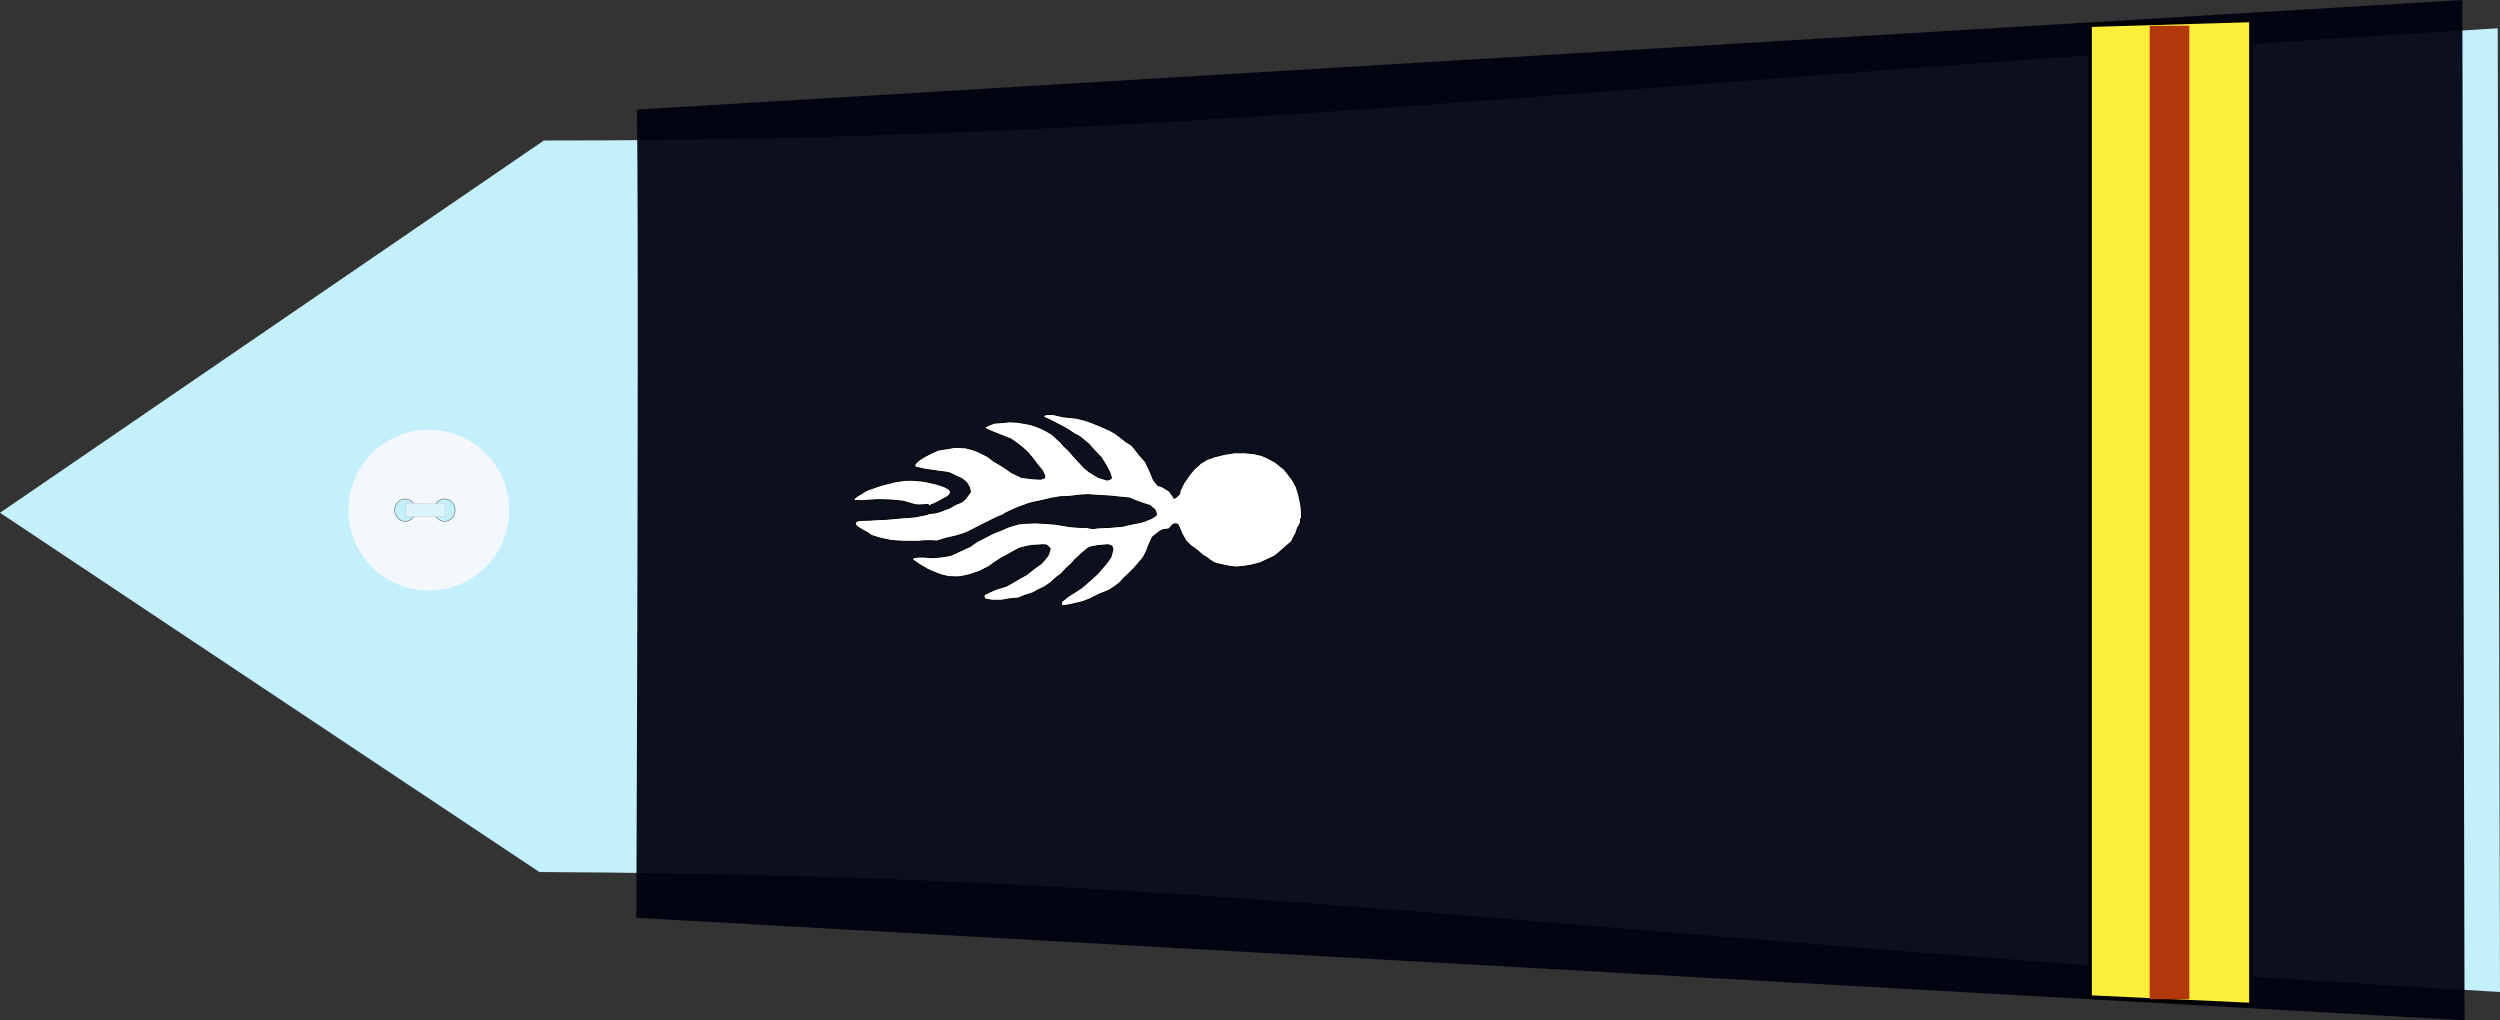
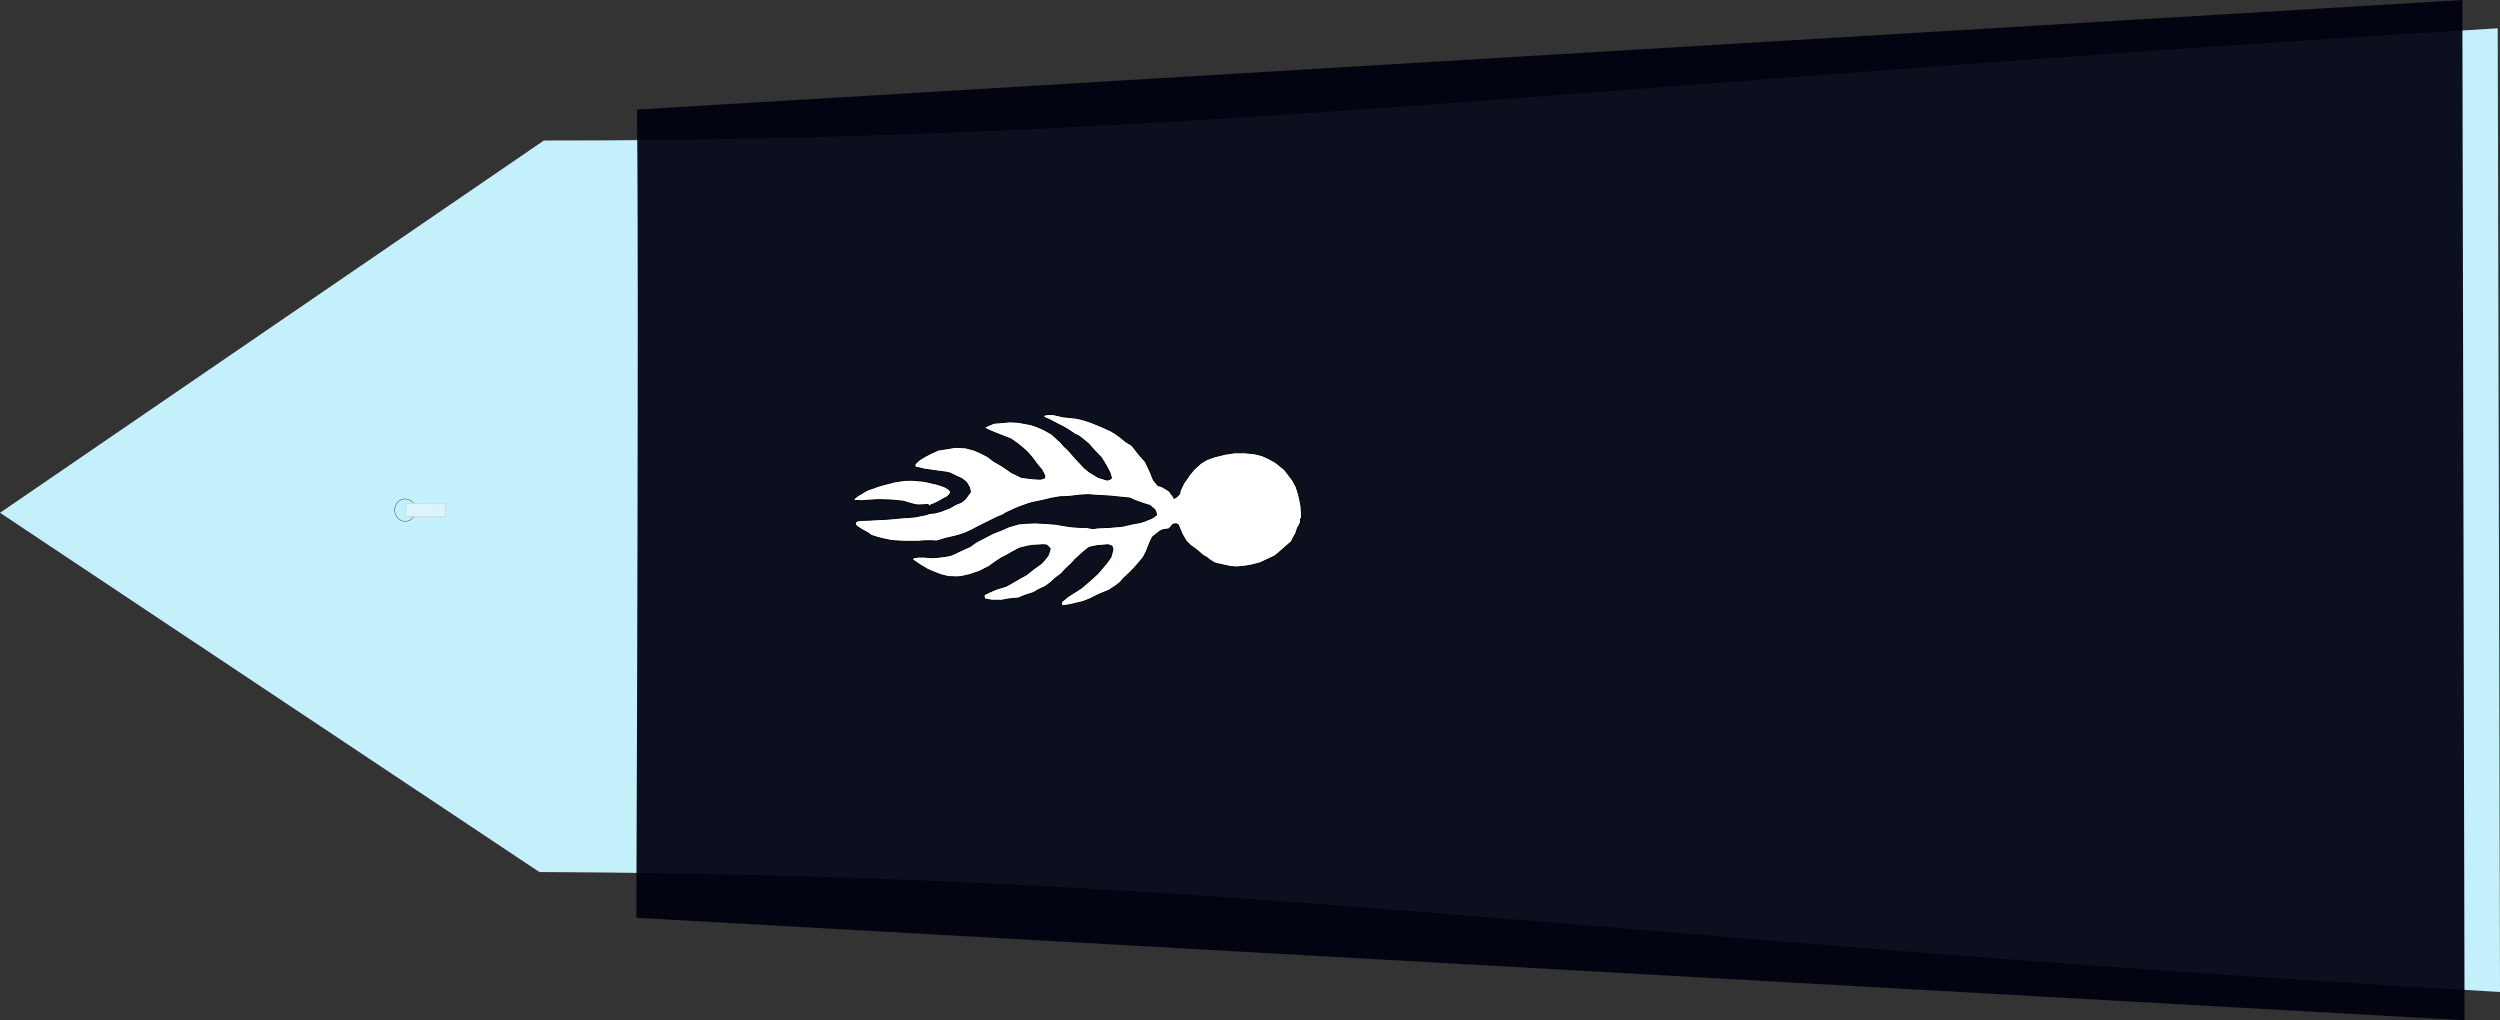
<svg xmlns="http://www.w3.org/2000/svg" xmlns:ns1="http://sodipodi.sourceforge.net/DTD/sodipodi-0.dtd" xmlns:ns2="http://www.inkscape.org/namespaces/inkscape" width="390.061" height="159.188" id="svg2451" ns1:version="0.32" ns2:version="0.46" ns1:docname="adj_cstag.svg" ns2:output_extension="org.inkscape.output.svg.inkscape" version="1.0">
  <rect width="100%" height="100%" fill="#333333" stroke="none" />
  <defs id="defs2453">
    <ns2:perspective ns1:type="inkscape:persp3d" ns2:vp_x="0 : 212.5 : 1" ns2:vp_y="0 : 1000 : 0" ns2:vp_z="428.75 : 212.5 : 1" ns2:persp3d-origin="214.375 : 141.66667 : 1" id="perspective2460" />
  </defs>
  <ns1:namedview pagecolor="#ffffff" bordercolor="#666666" borderopacity="1.0" ns2:pageopacity="0.0" ns2:pageshadow="2" ns2:zoom="1.6" ns2:cx="134.59803" ns2:cy="251.76025" ns2:document-units="pt" ns2:current-layer="layer1" id="namedview2455" showgrid="false" ns2:window-width="1264" ns2:window-height="974" ns2:window-x="0" ns2:window-y="14" />
  <g ns2:label="Layer 1" ns2:groupmode="layer" id="layer1" transform="translate(-19.344,-132.906)">
    <path style="fill:#c4f0fc;fill-opacity:1;fill-rule:evenodd;stroke:none;stroke-width:1px;stroke-linecap:butt;stroke-linejoin:miter;stroke-opacity:1" d="M 103.499,268.966 L 19.344,212.913 L 104.198,154.83 C 204.414,154.895 265.005,146.086 409.049,137.32 L 409.406,287.68 C 265.212,279.36 213.437,269.435 103.499,268.966 z" id="path3751" ns1:nodetypes="cccccc" />
    <g transform="matrix(0,-0.512,0.512,0,73.45,225.3)" id="g3822">
-       <path transform="translate(-0.134,-1.53761e-5)" style="fill:#f4f8fc;stroke-width:0.25;stroke-miterlimit:4;stroke-dasharray:none" d="M 49.634,25 C 49.634,38.531 38.665,49.5 25.134,49.5 C 11.603,49.5 0.634,38.531 0.634,25 C 0.634,11.469 11.603,0.5 25.134,0.5 C 38.665,0.5 49.634,11.469 49.634,25 z" id="P0" />
      <path transform="translate(1.2,-1)" d="M 27.2,18.8 A 3.4,3.2 0 1 1 20.4,18.8 A 3.4,3.2 0 1 1 27.2,18.8 z" ns1:ry="3.2" ns1:rx="3.4000001" ns1:cy="18.799999" ns1:cx="23.799999" id="path3016" style="opacity:1;fill:#c4f0fc;fill-opacity:1;stroke:#000000;stroke-width:0.1;stroke-miterlimit:4;stroke-dasharray:none;stroke-opacity:1" ns1:type="arc" />
-       <path transform="translate(1.2,11)" d="M 27.2,18.8 A 3.4,3.2 0 1 1 20.4,18.8 A 3.4,3.2 0 1 1 27.2,18.8 z" ns1:ry="3.2" ns1:rx="3.4000001" ns1:cy="18.799999" ns1:cx="23.799999" id="path3790" style="opacity:1;fill:#c4f0fc;fill-opacity:1;stroke:#000000;stroke-width:0.1;stroke-miterlimit:4;stroke-dasharray:none;stroke-opacity:1" ns1:type="arc" />
      <rect y="17.975" x="23.024" height="12.044" width="3.985" id="rect3792" style="opacity:1;fill:#dcf4fc;fill-opacity:1;stroke:#c4c4c4;stroke-width:0.378;stroke-linejoin:round;stroke-miterlimit:4;stroke-dasharray:0.378, 0.378;stroke-dashoffset:0;stroke-opacity:0.784" />
    </g>
-     <path style="fill:#00020f;fill-opacity:0.941;fill-rule:evenodd;stroke:none;stroke-width:1px;stroke-linecap:butt;stroke-linejoin:miter;stroke-opacity:1" d="M 118.715,149.999 C 118.826,155.224 118.987,181.933 118.628,276.105 L 403.872,292.094 L 403.529,132.906 L 118.715,149.999 z" id="path3753" ns1:nodetypes="ccccc" />
+     <path style="fill:#00020f;fill-opacity:0.941;fill-rule:evenodd;stroke:none;stroke-width:1px;stroke-linecap:butt;stroke-linejoin:miter;stroke-opacity:1" d="M 118.715,149.999 C 118.826,155.224 118.987,181.933 118.628,276.105 L 403.872,292.094 L 403.529,132.906 L 118.715,149.999 " id="path3753" ns1:nodetypes="ccccc" />
    <g id="g11666" transform="translate(49.085,0)">
-       <path ns1:nodetypes="ccccc" id="path3761" d="M 296.358,136.831 L 321.461,136.09 L 321.461,289.646 L 296.358,288.483 L 296.358,136.831 z" style="fill:#fcef3c;fill-opacity:1;fill-rule:evenodd;stroke:#000000;stroke-width:0.564;stroke-linecap:butt;stroke-linejoin:miter;stroke-miterlimit:4;stroke-dasharray:none;stroke-opacity:1" />
-       <rect transform="matrix(0,-1,1,0,0,0)" y="305.663" x="-288.809" height="6.186" width="151.887" id="rect1913" style="fill:#b2380c;fill-opacity:1;stroke:none;stroke-width:0.86;stroke-miterlimit:4;stroke-dasharray:none;stroke-dashoffset:0;stroke-opacity:1" />
-     </g>
+       </g>
    <path style="fill:#ffffff;fill-rule:evenodd;stroke:#000000;stroke-width:0.159px;stroke-linecap:butt;stroke-linejoin:miter;stroke-opacity:1" d="M 178.814,222.944 C 178.422,223.157 179.284,222.66 178.187,223.3 C 177.091,223.939 177.091,223.939 177.091,223.939 L 176.309,224.365 L 174.899,224.792 L 173.882,225.218 L 172.864,225.715 L 172.942,226.355 L 174.116,226.568 L 175.604,226.568 L 176.778,226.355 L 178.266,226.213 L 179.284,225.786 L 180.614,225.36 L 181.319,224.934 L 182.258,224.507 L 183.198,223.868 L 184.137,223.015 L 184.92,222.447 L 185.625,221.665 L 186.486,220.884 L 187.112,220.173 L 187.582,219.747 L 188.365,219.037 L 189.148,218.397 C 189.148,218.397 189.383,218.255 189.852,218.184 C 190.322,218.113 190.557,218.042 190.557,218.042 L 191.496,217.971 L 192.201,217.9 L 192.827,218.113 L 192.984,218.61 L 192.827,219.25 L 192.671,219.818 L 192.123,220.6 L 191.418,221.452 L 190.557,222.447 L 189.539,223.371 L 188.052,224.65 L 185.938,225.999 L 184.999,226.781 L 184.92,227.207 L 185.155,227.42 L 186.173,227.278 L 188.287,226.781 L 189.383,226.355 L 190.792,225.644 L 192.358,225.005 L 193.454,224.294 L 194.158,223.726 L 194.706,223.086 L 195.567,222.305 L 196.194,221.665 L 197.133,220.6 L 197.76,219.818 L 198.229,218.894 L 198.464,218.255 L 198.856,217.331 L 199.169,216.692 L 199.795,216.195 L 200.343,215.768 L 200.813,215.555 L 201.361,215.484 L 201.752,215.413 L 202.379,214.703 L 202.848,214.631 L 203.161,214.774 L 203.788,216.266 L 204.414,217.331 L 205.119,218.042 L 205.745,218.468 L 206.45,219.037 L 206.998,219.534 L 207.624,219.889 L 208.172,220.315 L 208.72,220.671 L 209.111,220.813 L 209.738,220.955 L 210.677,221.168 L 211.382,221.31 L 212.321,221.381 L 213.652,221.239 L 214.513,221.097 L 215.922,220.742 L 216.392,220.529 L 218.193,219.676 L 218.741,219.25 L 220.855,217.402 L 221.09,216.905 L 221.559,216.053 L 221.794,215.271 L 221.951,215.058 L 222.186,214.56 C 222.186,214.56 222.342,214.845 222.264,214.063 C 222.186,213.282 222.42,214.774 222.42,214.774 L 222.42,213.779 L 222.42,213.068 L 222.342,211.932 L 222.186,211.079 L 221.951,210.013 L 221.559,208.805 L 221.011,207.811 L 219.759,206.177 L 218.349,205.04 L 217.332,204.471 L 216.236,203.974 L 215.061,203.69 L 213.574,203.548 L 211.93,203.548 L 210.521,203.761 L 208.798,204.187 L 207.624,204.613 L 206.684,205.182 L 205.667,206.106 L 204.962,206.958 L 204.023,208.308 L 203.475,209.445 L 203.396,209.942 L 202.927,210.44 L 202.535,210.653 L 202.3,210.226 C 202.3,210.226 202.3,210.297 202.065,209.942 C 201.831,209.587 201.831,209.587 201.831,209.587 L 201.439,209.303 L 200.578,208.805 L 200.03,208.663 L 199.325,207.811 L 198.777,206.461 L 198.073,204.969 L 197.133,203.903 L 195.959,202.411 L 194.941,201.771 L 194.158,201.132 L 193.375,200.564 L 192.671,200.137 L 191.888,199.782 L 191.262,199.498 L 190.4,199.143 L 189.539,198.787 L 188.443,198.432 L 187.269,198.148 L 185.233,197.935 L 183.668,197.58 L 182.806,197.58 L 182.337,197.651 L 182.18,197.793 L 182.18,197.935 L 182.493,198.148 L 183.041,198.361 L 183.981,198.858 L 184.529,199.143 L 185.233,199.498 L 185.86,199.853 L 187.034,200.635 L 187.739,200.99 L 188.287,201.416 L 189.148,202.127 L 190.166,203.264 L 191.183,204.329 L 191.966,205.608 L 192.514,206.674 L 192.749,207.455 L 192.671,207.598 L 192.123,207.811 L 190.714,207.384 L 189.304,206.532 L 188.522,205.892 L 187.66,204.969 L 186.877,204.116 L 186.016,203.121 L 185.39,202.553 L 184.842,201.914 L 183.433,200.635 L 182.18,199.924 L 181.006,199.427 L 180.145,199.143 L 178.187,198.787 L 176.935,198.716 L 175.369,198.858 L 174.43,198.929 L 173.412,199.356 L 173.02,199.569 L 173.099,199.782 L 173.882,200.137 L 174.743,200.493 L 177.091,201.416 L 178.187,202.198 L 178.892,202.766 L 179.675,203.477 L 180.458,204.4 L 181.241,205.466 L 181.867,206.177 L 182.337,207.1 L 182.337,207.455 L 181.71,207.669 L 180.458,207.598 L 178.735,207.384 L 177.248,206.674 L 175.682,205.608 L 174.351,204.827 L 173.412,204.116 L 172.159,203.477 L 171.298,203.121 L 169.967,202.766 L 168.323,202.695 L 167.54,202.837 L 165.74,203.121 L 164.487,203.69 L 163.548,204.187 L 162.765,204.685 L 162.138,205.253 L 162.06,205.537 L 162.217,205.821 L 162.686,205.892 L 163.548,206.106 L 165.505,206.39 L 166.601,206.532 C 166.601,206.532 167.384,206.603 167.775,206.816 C 168.167,207.029 168.636,207.242 168.636,207.242 L 169.419,207.598 L 170.124,208.166 L 170.594,208.947 L 170.75,209.658 L 170.294,210.291 L 169.962,210.743 L 169.575,211.07 C 169.575,211.07 169.353,211.296 168.938,211.421 C 168.523,211.547 168.218,211.748 168.218,211.748 L 167.471,212.175 L 166.724,212.451 L 166.087,212.702 L 165.229,212.929 L 164.565,213.004 L 164.288,212.778 L 164.233,212.577 L 164.177,212.15 L 164.233,211.949 L 164.316,211.873 L 164.592,211.698 L 165.146,211.472 L 165.783,211.17 L 166.391,210.818 L 167.139,210.417 L 167.388,210.19 L 167.582,209.964 L 167.665,209.688 L 167.582,209.462 L 167.333,209.211 L 166.779,208.884 L 166.253,208.683 L 165.45,208.432 L 164.675,208.256 L 164.039,208.105 L 163.208,207.955 L 162.544,207.905 L 162.018,207.854 L 161.409,207.829 L 160.496,207.854 L 159.97,207.93 L 158.835,208.105 L 158.42,208.231 L 157.396,208.482 L 156.676,208.683 L 155.984,208.909 C 155.984,208.909 155.431,209.135 155.292,209.161 C 155.154,209.186 154.656,209.387 154.656,209.387 L 154.296,209.588 L 153.687,209.964 L 153.299,210.19 L 152.856,210.492 L 152.663,210.668 L 152.58,210.869 L 152.58,210.994 L 152.635,211.019 L 152.856,211.019 L 153.078,210.994 L 153.742,211.044 L 155.098,210.944 L 156.344,210.869 L 157.451,210.894 L 158.171,210.919 L 159.167,210.994 L 160.302,211.12 L 161.299,211.421 L 162.129,211.647 L 162.599,211.698 L 163.374,211.673 L 164.066,211.622 L 164.149,211.622 L 164.26,211.924 L 164.26,212.602 L 164.371,212.954 L 163.983,213.104 L 164.399,212.929 L 164.509,212.979 L 164.122,213.104 L 163.845,213.205 L 163.208,213.33 L 162.074,213.556 L 161.132,213.632 L 159.942,213.707 L 158.973,213.808 L 157.479,213.933 L 156.123,213.984 L 155.071,214.059 L 154.157,214.084 L 153.438,214.109 L 152.912,214.26 L 152.746,214.737 L 153.161,215.114 L 153.825,215.541 L 154.822,216.094 L 155.292,216.445 L 156.316,216.772 L 157.119,216.973 L 158.42,217.249 L 159.555,217.324 C 159.555,217.324 159.832,217.35 160.025,217.35 C 160.219,217.35 160.662,217.4 160.8,217.375 C 160.939,217.35 161.437,217.375 161.437,217.375 L 162.599,217.375 L 163.43,217.299 L 164.62,217.274 C 164.62,217.274 165.423,217.35 165.533,217.324 C 165.644,217.299 166.834,216.923 166.834,216.923 L 168.661,216.496 L 169.519,216.219 C 169.519,216.219 169.879,216.094 170.073,216.018 C 170.267,215.943 170.875,215.641 170.875,215.641 L 171.789,215.164 L 174.861,213.632 L 175.858,213.23 C 175.858,213.23 176.245,212.929 176.411,212.878 C 176.577,212.828 177.242,212.501 177.408,212.426 C 177.574,212.351 178.183,212.074 178.183,212.074 L 179.927,211.446 L 180.48,211.296 L 180.646,211.271 L 182.086,210.969 L 183.303,210.668 L 184.743,210.417 L 186.127,210.366 L 187.843,210.165 C 187.843,210.165 189.282,210.065 189.504,210.115 C 189.725,210.165 190.998,210.216 190.998,210.216 L 192.604,210.316 L 194.043,210.467 L 195.593,210.617 L 196.368,210.969 L 197.752,211.472 L 198.748,211.773 L 199.025,211.974 C 199.025,211.974 198.804,211.823 199.136,212.074 C 199.468,212.326 199.634,212.627 199.634,212.627 L 199.8,213.23 L 199.413,213.531 C 199.413,213.531 199.081,213.783 198.748,213.883 C 198.416,213.984 198.029,214.184 198.029,214.184 L 197.198,214.436 L 196.091,214.637 L 195.205,214.838 C 195.205,214.838 194.43,215.039 194.209,215.039 C 193.988,215.039 192.438,215.189 192.438,215.189 L 191.22,215.24 C 191.22,215.24 190.445,215.24 190.168,215.34 C 189.891,215.44 188.839,215.189 188.839,215.189 C 188.839,215.189 188.12,215.189 187.898,215.189 C 187.677,215.189 186.514,215.089 186.514,215.089 L 185.462,214.938 L 184.023,214.687 L 182.639,214.586 L 180.868,214.486 L 179.594,214.536 L 178.321,214.637 L 176.771,215.089 L 175.387,215.692 L 174.225,216.144 L 172.675,216.948 C 172.675,216.948 171.955,217.35 171.734,217.45 C 171.512,217.551 170.737,218.153 170.737,218.153 L 169.851,218.555 L 168.966,218.957 L 168.467,219.208 L 167.637,219.56 L 166.807,219.711 L 165.589,219.862 L 164.592,219.912 L 163.541,219.811 L 162.599,219.811 L 161.99,219.912 L 161.658,220.063 L 161.824,220.314 L 162.267,220.615 L 162.766,220.967 L 164.039,221.72 L 164.703,222.022 L 166.087,222.575 L 167.305,222.876 L 168.689,222.926 C 168.689,222.926 169.298,222.876 169.519,222.826 C 169.741,222.775 170.626,222.575 170.626,222.575 L 172.121,222.072 L 173.616,221.319 L 174.668,220.565 L 175.664,219.912 L 176.384,219.56 L 177.435,218.957 L 178.377,218.455 L 179.539,218.153 L 180.425,218.003 L 181.421,217.952 L 182.03,217.902 L 182.639,217.952 L 182.805,218.103 L 183.193,218.505 L 183.082,218.957 L 182.861,219.56 L 182.362,220.213 L 181.753,220.866 L 180.757,221.57 L 179.927,222.223 L 179.484,222.575 L 178.814,222.944 z" id="path2546" />
  </g>
</svg>